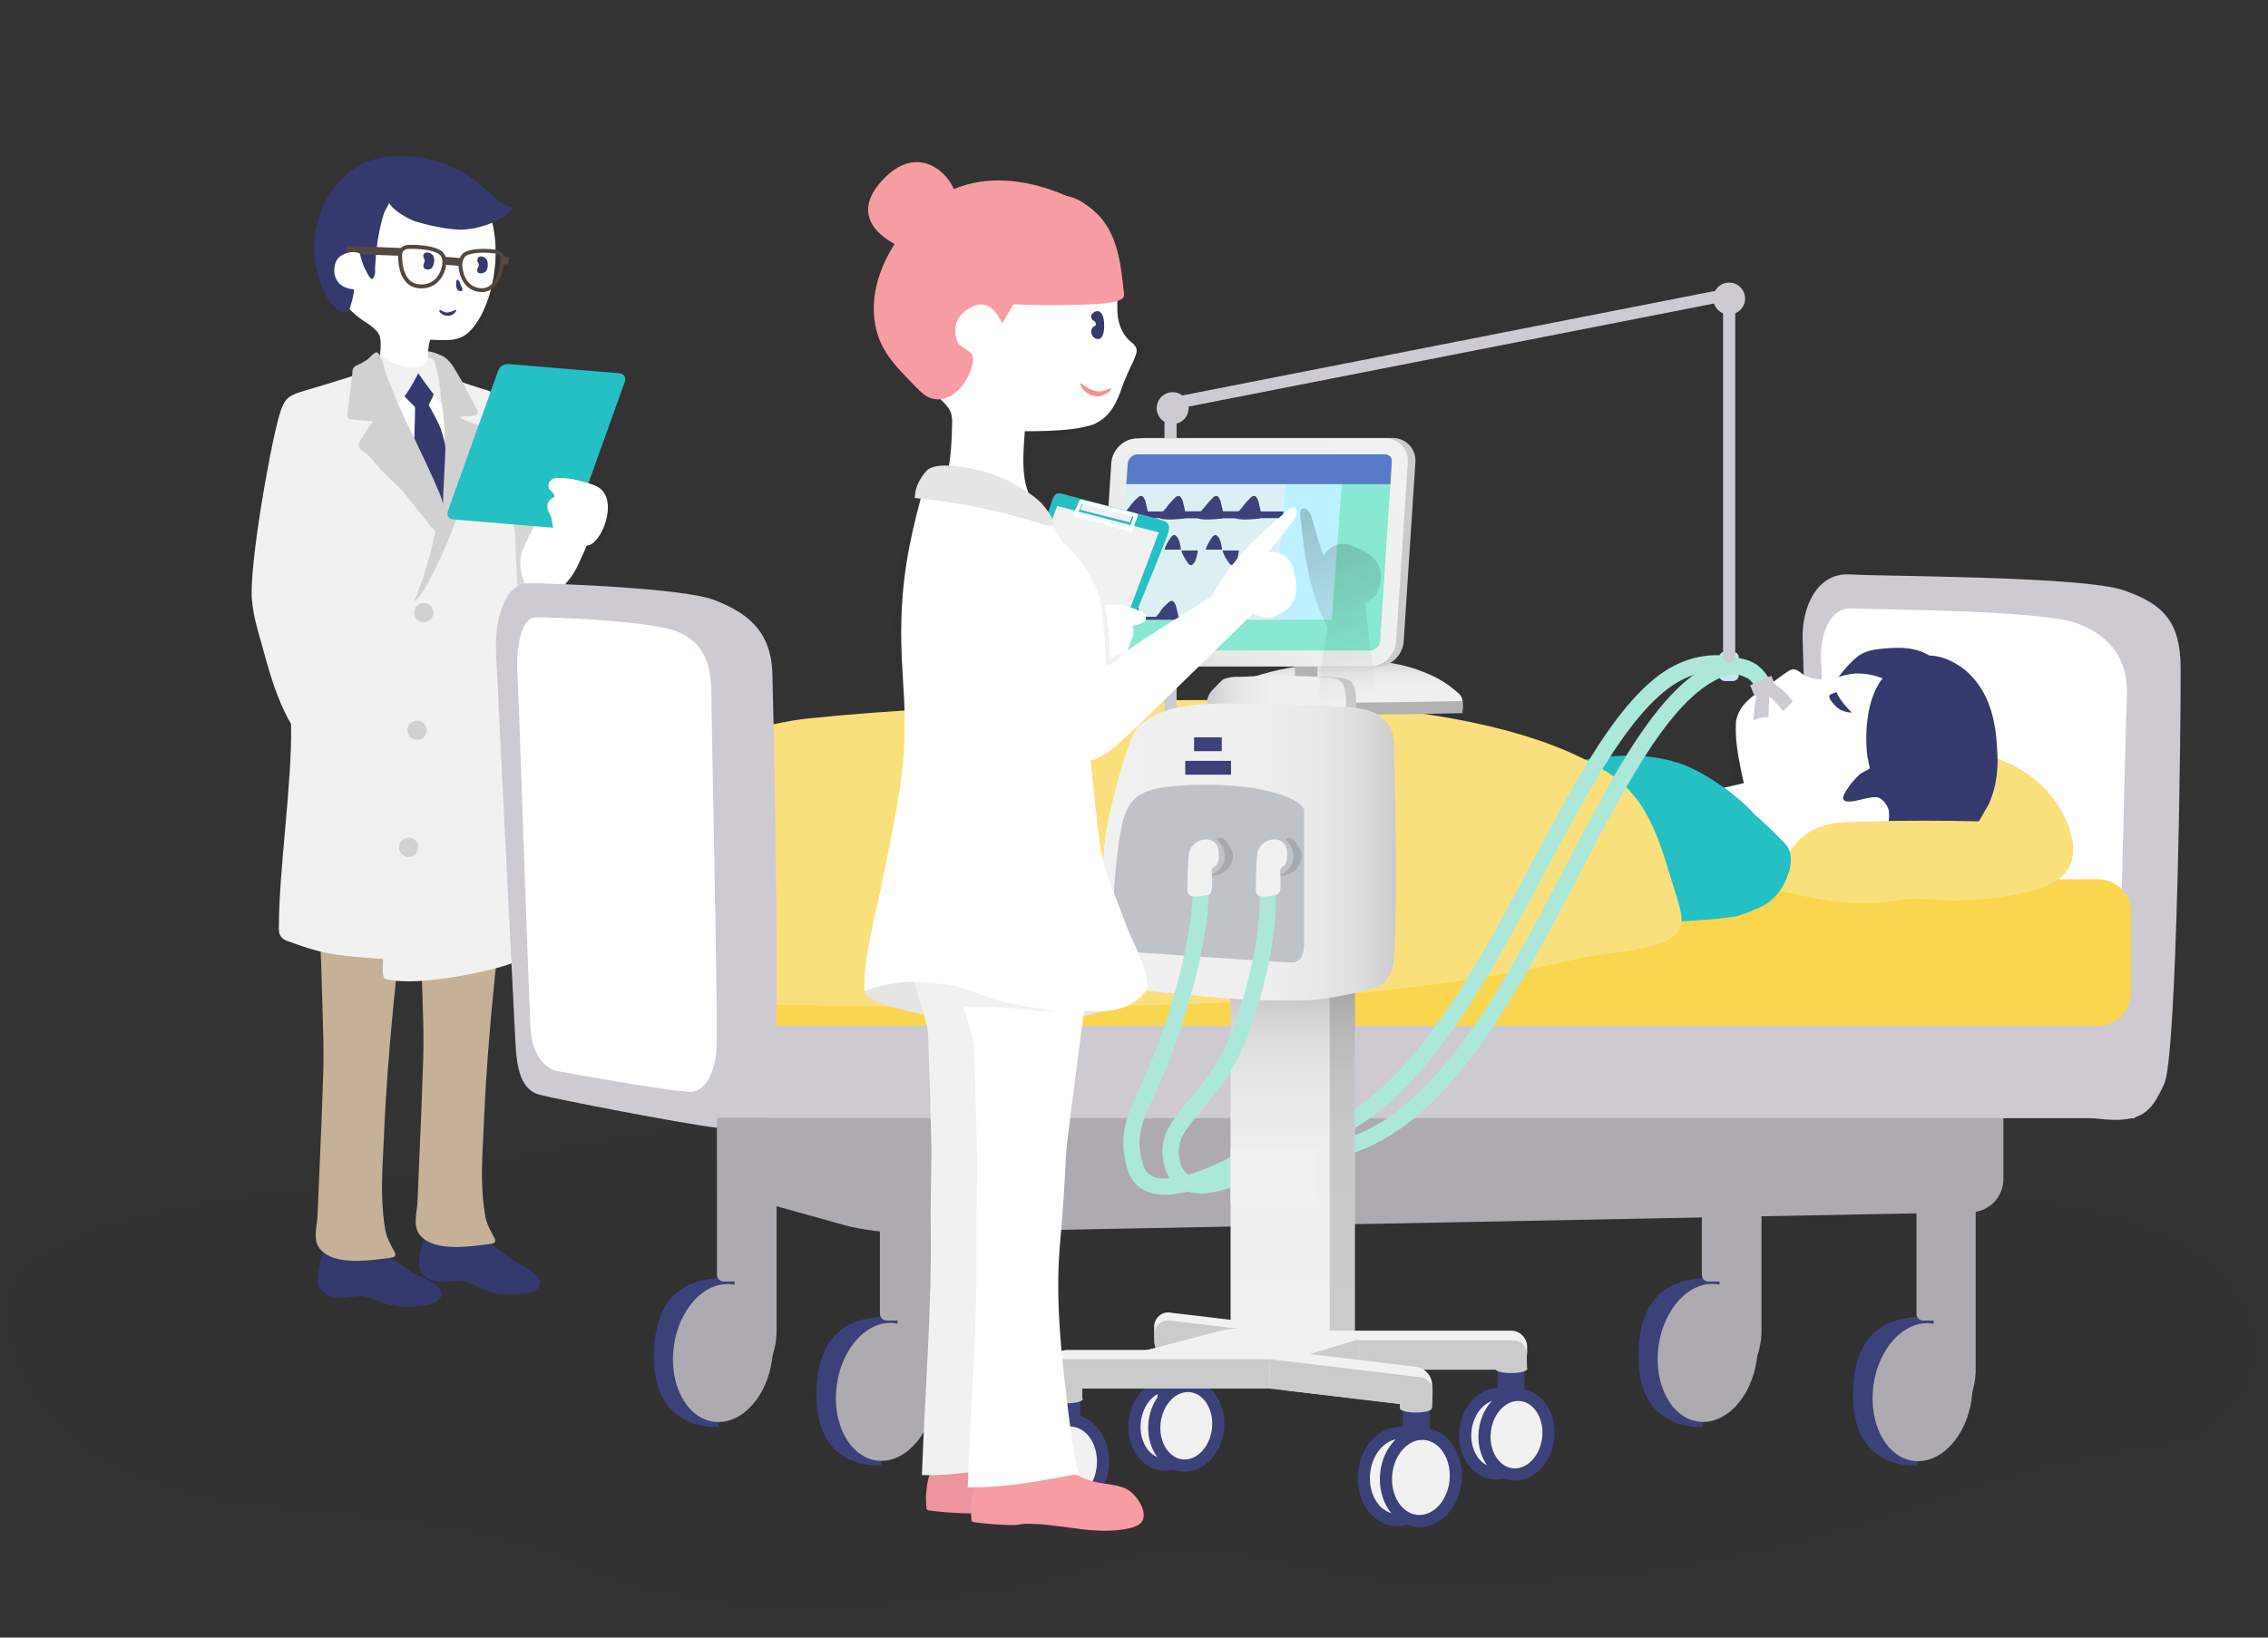
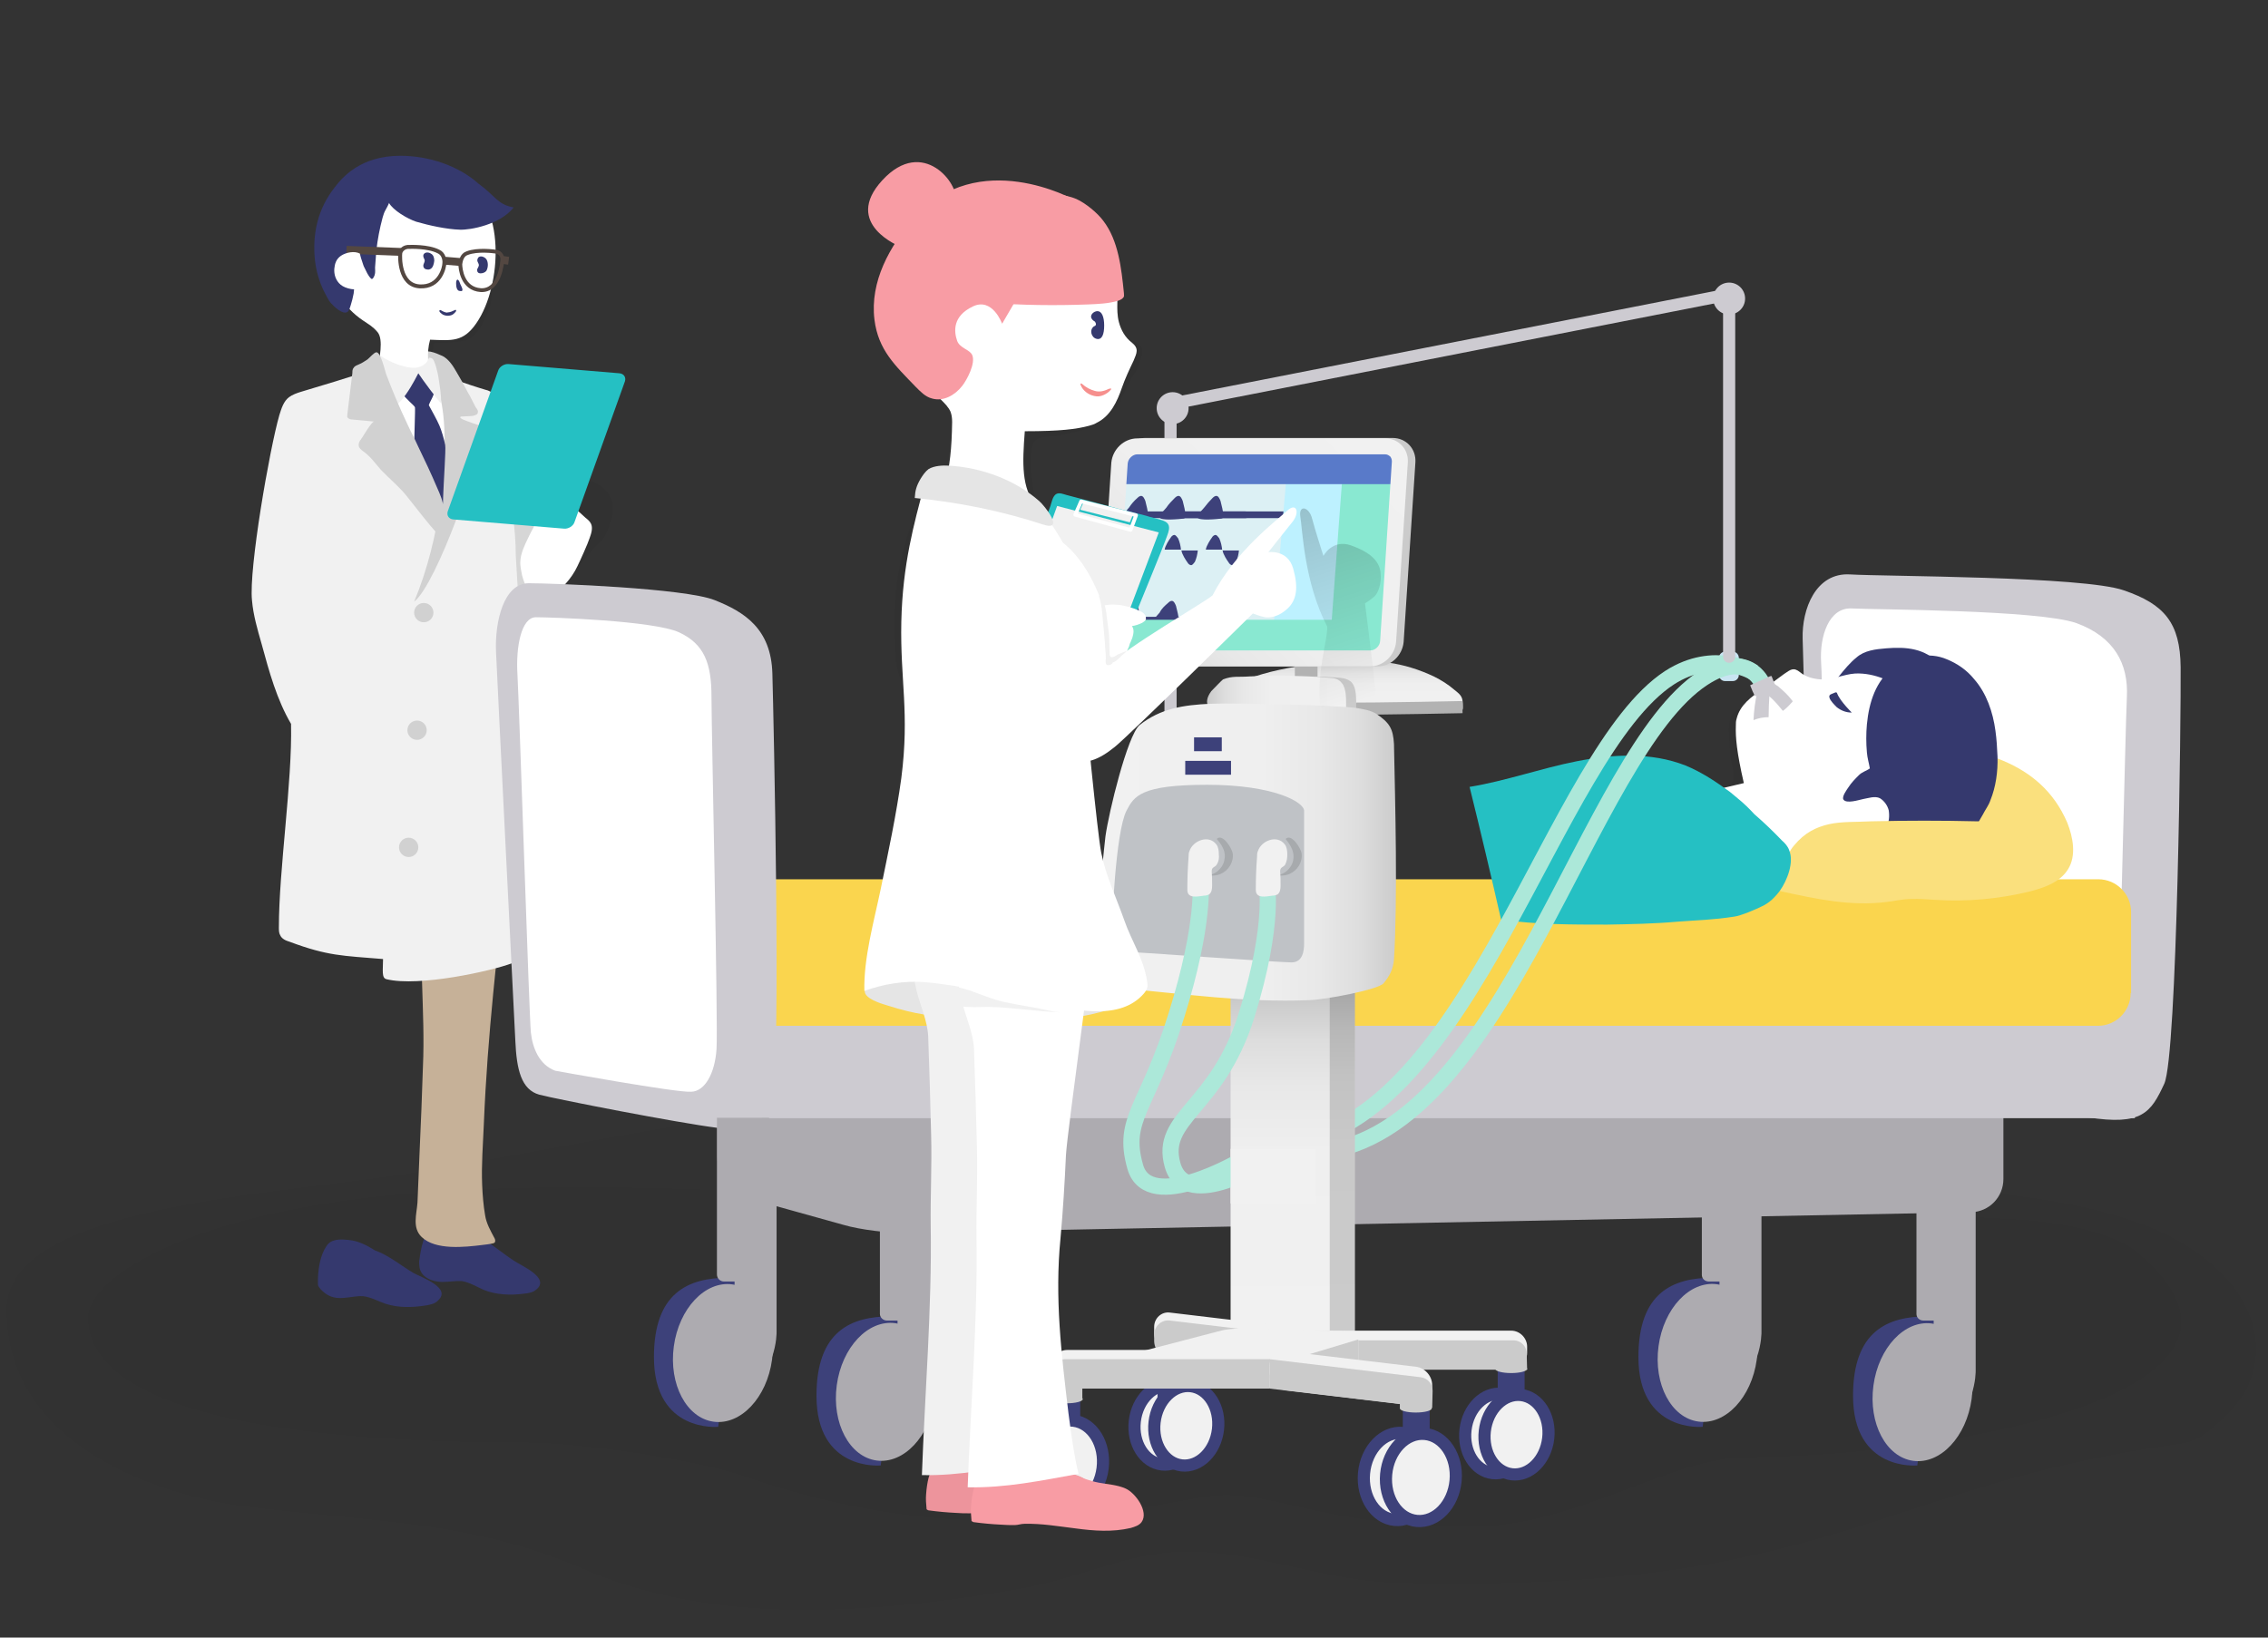
<svg xmlns="http://www.w3.org/2000/svg" version="1.1" id="レイヤー_1" x="0px" y="0px" viewBox="0 0 540 390" style="enable-background:new 0 0 540 390;" xml:space="preserve">
  <rect x="0" y="0" width="540" height="390" fill="#333333" stroke="none" />
  <style type="text/css">
	.st0{opacity:3.000000e-02;enable-background:new    ;}
	.st1{fill:#D6D6D6;}
	.st2{fill:#35396E;}
	.st3{fill:#C6B198;}
	.st4{fill:#F1F1F1;}
	.st5{opacity:4.000000e-02;enable-background:new    ;}
	.st6{fill:#D1D1D1;}
	.st7{fill:#FFFFFF;}
	.st8{fill:none;stroke:#534741;stroke-width:0.938;stroke-miterlimit:10;}
	.st9{fill:none;stroke:#534741;stroke-width:0.906;stroke-miterlimit:10;}
	.st10{fill:none;stroke:#534741;stroke-width:1.876;stroke-miterlimit:10;}
	.st11{fill:#25C0C3;}
	.st12{fill:#3D417A;}
	.st13{fill:#ADABB0;}
	.st14{fill:#CDCBD1;}
	.st15{fill:#FAD54E;}
	.st16{fill:#FAE07D;}
	.st17{fill:#C9E4F2;}
	.st18{fill:none;stroke:#ACE8D9;stroke-width:3.837;stroke-miterlimit:10;}
	.st19{fill:none;stroke:#CDCBD1;stroke-width:2.893;stroke-linecap:round;stroke-linejoin:round;stroke-miterlimit:10;}
	.st20{fill:url(#SVGID_1_);}
	.st21{fill:none;stroke:#B2B2B2;stroke-width:2.893;stroke-miterlimit:10;}
	.st22{fill:#B2B2B2;}
	.st23{fill:#CBCBCB;}
	.st24{fill:#DCF0F4;}
	.st25{fill:#BDF1FF;}
	.st26{fill:#89E8D1;}
	.st27{fill:#597AC9;}
	.st28{fill:url(#SVGID_2_);}
	.st29{fill:url(#SVGID_3_);}
	.st30{fill:url(#SVGID_4_);}
	.st31{fill:url(#SVGID_5_);}
	.st32{fill:url(#SVGID_6_);}
	.st33{fill:#BFC2C6;}
	.st34{fill:#A7AAAD;}
	.st35{fill:none;stroke:#ACE8D9;stroke-width:3.858;stroke-miterlimit:10;}
	.st36{fill:#F1F1F1;stroke:#3D417A;stroke-width:2.893;stroke-miterlimit:10;}
	.st37{opacity:0.2;fill:url(#SVGID_7_);enable-background:new    ;}
	.st38{fill:#E5E5E5;}
	.st39{fill:#ED949C;}
	.st40{fill:#F89CA4;}
	.st41{fill:none;stroke:#FFFFFF;stroke-width:0.879;stroke-linejoin:round;stroke-miterlimit:10;}
	.st42{fill:#F68F8D;}
</style>
  <path class="st0" d="M501.3,288.8c2.6,0.7,5.1,1.5,7.5,2.3c10.7,3.8,20.3,10.2,25.1,18.6c4.9,8.4,4.4,18.9-2.8,26.2  c-3.2,3.2-6.7,7.2-11.9,7.9c-73.1,10-83.1,35.9-187,33.1c-16-0.4-31.1-6.8-47.3-7.4c-15.2-0.5-26.3,5.9-40.8,8.6  c-15.1,2.8-30.7,4.7-46.2,5.2c-20.1,0.6-40.7-1.8-58.3-9.4c-27.5-11.9-49.1-11.2-81.4-15.2c-18.4-2.3-56.6-13.4-56.6-46.8  c0-25.1,64.6-27.2,98.3-32.8c38.6-6.4,78.4-15.8,118-17.3c47.6-1.8,95.3,4.4,143,4.9c23.7,0.3,45.8,13.1,69.1,14.7  C452.2,282.8,479.4,282.9,501.3,288.8z" />
  <path class="st0" d="M415.9,347c-17.8,0-41,16.5-65,16.5c-40.5,0-48.2-10.1-65.8-6.8c-24.1,4.5-59.4,11.7-108-5.2  c-11.5-4-39.5-8-52.1-8c-66.2,0-104-9.7-104-29.8c0-9.4,25.2-26.7,86-30.1c87.7-4.9,176.2,13.8,263.3,4.4  c29.1-3.2,81.2,0.9,110.6,2.5c7.8,0.4,22,2.7,28,7.8C549.9,332.8,459.5,347,415.9,347z" />
  <title>main01</title>
  <g>
    <g>
      <g>
        <path class="st1" d="M121.3,95.5c1.2,0.9,2,2.2,2.6,3.5c0.8,1.6,0.7,3.4,1.1,5.2c0.3,1.1,0.8,2.2,1.3,3.2     c2.8,6,4.6,12.4,6.4,18.8c0.8,2.8,1.6,5.7,1.8,8.7c0.1,1.1,0.1,2.2-0.3,3.2c-0.4,1.1-1.1,1.9-1.9,2.8c-1.3,1.3-3.1,2.6-5,2.5     c-1.7-0.1-3.2-1.1-4.4-2.2c-3.3-2.8-5.9-6.3-7.4-10.3c-1.7-4.6-1.6-9.5-1.5-14.5c0.1-4.1,0.2-8.2,0.3-12.3c0.1-2.7-0.3-5.4,0-7.9     c0.1-0.8,0.1-2.3,0.9-2.8c0.8-0.4,2.7,0.6,3.5,0.9c0.7,0.3,1.3,0.4,1.9,0.8C120.8,95.2,121,95.3,121.3,95.5z" />
        <path class="st2" d="M99.8,300.4c0,0.5,0,1,0.1,1.5c0.4,2.4,3.2,3.4,5.4,3.4c1.6,0,3.1-0.3,4.7-0.2c1.8,0.3,3.4,1.3,5.2,2.1     c3,1.2,6.4,1.3,9.5,0.9c1.1-0.1,2.2-0.3,3-1c3.4-2.8-3.7-5.7-5.4-6.9c-2.8-1.8-5.9-4.6-8.9-5.9c-2.5-1.7-6-3.8-9.2-3     c-2.9,0.8-3.8,5.2-4.2,7.7C99.9,299.6,99.9,300,99.8,300.4z" />
        <path class="st3" d="M97.8,175.8c4.1-0.3,8.2-0.3,12.4,0c1.1,0.1,11.7,0.9,11.8,1.7c0.3,3.8,0.5,7.8,0.4,11.5     c-0.1,4.4-1.3,11.7-1.7,16.1c-2.3,22.5-4.6,40.7-5.5,62.6c-0.2,4.9-0.6,9.7-0.4,14.5c0.1,2.4,0.3,4.9,0.7,7.2     c0.3,2,1.3,3.7,2.2,5.4c0.2,0.3,0.3,0.8,0.1,1.1c-0.1,0.1-0.3,0.2-0.4,0.2c-0.8,0.2-1.8,0.3-2.6,0.4c-4.1,0.5-11.1,1.3-14.4-1.9     c-2.3-2.2-1.2-5.4-1-8.2c0.2-4,0.3-7.9,0.5-12c0.3-6.8,0.6-13.6,0.8-20.4c0.3-6.6,0-13.1-0.2-19.7c-0.3-14-1.7-41-1.7-41     L97.8,175.8z" />
        <path class="st2" d="M75.7,304.5c0,0.3,0,0.7,0,1s0,0.6,0.1,0.8s0.3,0.4,0.5,0.7c1.6,1.7,3.2,2.3,5.5,2.1     c1.6-0.1,3.1-0.5,4.7-0.4c1.8,0.2,3.5,1.2,5.3,1.8c3.1,1,6.4,0.9,9.6,0.4c1.1-0.2,2.2-0.4,2.9-1.2c3.3-3-4-5.5-5.8-6.5     c-2.9-1.7-6-4.3-9.2-5.4c-1.9-1.2-4-2.3-6.3-2.5c-2-0.2-4.2-0.3-5.3,1.5C76.3,298.9,75.8,301.8,75.7,304.5z" />
-         <path class="st3" d="M74,179.1c4.1-0.3,8.2-0.3,12.4,0c1.1,0.1,11.7,0.9,11.8,1.7c0.3,3.8,0.5,7.8,0.4,11.5     c-0.1,4.4-1.3,11.7-1.7,16.1c-2.3,22.5-4.6,40.7-5.5,62.6c-0.2,4.9-0.6,9.7-0.4,14.5c0.1,2.4,0.3,4.9,0.7,7.2     c0.3,2,1.3,3.7,2.2,5.4c0.2,0.3,0.3,0.8,0.1,1.1c-0.1,0.1-0.3,0.2-0.4,0.2c-0.8,0.2-1.8,0.3-2.6,0.4c-4.1,0.5-11.1,1.3-14.4-1.9     c-2.3-2.2-1.2-5.4-1-8.2c0.2-4,0.3-7.9,0.5-12c0.3-6.8,0.6-13.6,0.8-20.4c0.3-6.6,0-13.1-0.2-19.7c-0.3-14-1.7-41-1.7-41     L74,179.1z" />
        <path class="st4" d="M87.6,88.4c-5.3,1.7-10.5,3.3-15.9,4.9c-1,0.3-2.1,0.7-2.9,1.3c-1.3,1-1.8,2.7-2.3,4.3     c-2.3,8-7.3,36.6-6.5,44.1c0.3,3.5,1.3,6.9,2.3,10.4c1.8,6.6,3.6,13.2,7,19c0.3,14-2.9,34.6-2.9,48.5c0,0.6,0,1.3,0.3,1.8     c0.4,0.9,1.3,1.3,2.3,1.6c9.1,3.4,12.6,3.3,22.2,4.1c0,2.6-0.4,4.5,0.8,4.8c7.8,1.9,25.2-2,29.9-3.8c3.7-1.3,10.5-3.4,9.5-9     c-0.2-1.1-0.8-2-1-3c-0.3-0.9-0.3-1.9-0.5-2.9c-0.4-2.3-0.7-4.5-1-6.8c-0.5-4.4-0.8-9-1.3-13.5c-0.8-8-1.5-16.1-2.3-24.2     c-1.2-12.7-1.7-25.1-2.5-37.8c0-6.3-1.1-13-2.3-19.2c-1.1-5.8-1.6-11.7-2.5-17.6c-0.1-0.4-0.2-0.8-0.3-1.2     c-0.4-0.8-1.3-1.2-2.2-1.4C106.3,90.1,97.2,85.4,87.6,88.4z" />
        <path class="st5" d="M110.9,81.1c2.8-1.2,3.6-3.3,4.9-5.9c0.3-0.5,0.6-1.6,0.8-2.1c0.3-0.9,0.4-1.9,0.5-2.8c0.1-1-0.2-1.3-1-0.7     c-0.6,0.5-1.1,1.1-1.6,1.7c-1,1.3-1.8,2.6-2.8,3.8c-1.4,1.8-3.3,3.3-5.4,4.4c-0.9,0.4-2,0.6-3,0.9c-0.4,0.1-0.8,0.3-1.2,0.5     c-0.6,0.5-0.8,1.3-0.8,2c-0.1,0.5-0.1,1.2,0.3,1.5c0.1,0.1,1.1,0.1,1.2,0c0,0,0.1-0.1,0.1-0.2c0.1-0.8,0.3-1.4,0.3-2.2     c0-0.1,0-0.2,0.1-0.2c0.1-0.1,0.2-0.1,0.3-0.1c1.3-0.1,2.8,0,4.1-0.2c1-0.1,2-0.1,3-0.5C110.6,81.2,110.8,81.1,110.9,81.1z" />
        <path class="st6" d="M98.6,143.3c5.4-4.2,16.1-34.7,16.2-40.9c0-0.7-0.1-0.9-0.7-1.1c-0.8-0.3-1.6-0.5-2.3-0.8     c-0.3-0.1-2.5-0.8-2.2-1.2c0.1-0.1,0.2-0.1,0.3-0.1c0.7,0,1.3-0.1,2-0.1c0.5,0,1-0.1,1.4-0.3c0.1-0.1,0.3-0.1,0.3-0.2     c0.2-0.2,0.2-0.4,0.2-0.7c-0.1-0.4-0.4-0.7-0.6-1c-0.2-0.4-0.4-0.8-0.6-1.2c-0.4-0.8-0.8-1.6-1.3-2.4c-0.8-1.6-1.7-3.2-2.6-4.7     c-0.8-1.4-1.8-3-3.3-3.8c-1.5-0.7-4.7-2-4.1-0.2c1.3,4.3,3.7,11.7,4.2,16.1C106.5,110.3,105,128,98.6,143.3z" />
        <path class="st7" d="M105.6,103.7c-0.2-4.5-1.2-8.6-2.7-13c-1-3.1-1.4-6.6-0.5-9.8c5.2,0.2,7.9,0.6,11-3.9     c6.3-9.1,6.9-28.9-3-33.6c-5-2.3-16.7-4.4-21.8-2.6c-5.2,1.8-9.7,6.4-11.2,12.4c-1.3,5.4,0.2,17.2,9,23.1     c1.6,1.1,2.3,1.4,3.5,2.8c1.5,1.8,0.3,6.4,0.2,8.6c-0.3,4.1,1.3,8.1,2.8,12c1.5,3.8,3.2,7.6,4.9,11.4c1.2,2.5,2.3,5.1,3.6,7.5     c0.5,0.9,3.1,5.9,3.4,2.3c0.4-5.4,0.7-10.7,0.7-16C105.7,104.5,105.7,104.1,105.6,103.7z" />
        <path class="st2" d="M85.8,60.3c-0.2,0.4,0.3,1.5,0.4,1.9c0.2,0.5,0.3,1.1,0.6,1.6c0.4,0.8,0.8,1.8,1.5,2.5     c0.4,0.5,0.8-0.5,0.9-0.8c0.2-0.6,0.1-1.3,0.1-1.8c0.1-1.3,0.2-2.7,0.3-4c0.3-2.7,0.8-5.3,1.5-7.9c0.2-0.7,0.4-1.3,0.7-1.8     c0.1-0.2,0.9-1.6,0.8-1.7c1,1.8,4.4,3.8,6.5,4.5c3.1,0.9,7.2,1.8,10.4,1.9c2.5,0.1,9.6-1.2,12.8-5.3c-3.9-0.7-4.4-2.8-8.3-5.6     c-4.9-4.4-12-6.7-18.7-6.7c-9.6,0-13.9,5.3-15.6,7.5c-4,5.1-5.4,11-4.7,17.5c0.3,2.5,1,4.9,2.1,7.2c0.5,0.9,1,2.1,1.7,2.9     s2.8,2.8,3.9,2.1c0.5-0.3,0.6-1.1,0.8-1.6c0.3-0.9,0.5-1.8,0.7-2.8c0.2-1.5,0.2-3,0.4-4.5C84.9,63.6,85.3,61.9,85.8,60.3z" />
        <path class="st2" d="M101.9,64.2c-0.6,0-1.2-0.3-1.1-1.1c0.1-0.4,0.4-0.8,0.3-1.2s-0.4-0.6-0.3-1.2c0.3-0.7,1.2-0.7,1.8-0.3     c0.6,0.3,0.8,1,0.8,1.7c-0.1,0.8-0.3,1.7-1,2C102.2,64.2,102,64.2,101.9,64.2z" />
        <path class="st2" d="M114.4,65.1c-0.5,0-0.8-0.3-0.8-0.8c0-0.4,0.5-0.8,0.4-1.3s-0.5-0.7-0.3-1.3c0.3-1.1,1.8-0.6,2.2,0.2     c0.4,0.8,0.3,1.9-0.1,2.6C115.5,64.9,114.9,65.1,114.4,65.1z" />
        <path class="st2" d="M105,73.9c0.3,0.2,0.6,0.3,0.8,0.4c0.3,0.1,0.6,0.2,0.8,0.1c0.3,0,0.6-0.1,0.9-0.2s0.6-0.3,0.9-0.4l0,0     c0.1,0,0.2,0,0.2,0.1s0,0.1,0,0.2c-0.2,0.3-0.5,0.6-0.8,0.8c-0.3,0.2-0.8,0.3-1.2,0.3c-0.4,0-0.8-0.1-1.2-0.3     c-0.3-0.2-0.7-0.5-0.8-0.8c0-0.1,0-0.2,0.1-0.2C104.9,73.8,104.9,73.8,105,73.9L105,73.9z" />
        <path class="st2" d="M110.1,69c0-0.5-0.5-1.2-0.6-1.6c-0.1-0.3-0.3-0.8-0.6-0.8c-0.3,0.1-0.3,0.7-0.3,0.9c0,0.6,0.1,1.8,0.9,1.8     C110.1,69.4,110.1,69.2,110.1,69z" />
        <path class="st8" d="M97.5,58.8c-1.3-0.1-2.1,0.8-2.2,1.5c-0.1,0.8-0.3,7.6,4.6,7.9s5.9-4.6,5.9-5.5c0.1-0.8-0.2-2.3-1.4-2.8     C101.9,58.6,97.5,58.8,97.5,58.8z" />
        <path class="st9" d="M117.8,59.9c1.2,0.1,1.8,0.9,1.8,1.8s-0.6,7.6-5.1,7.4c-4.5-0.3-4.9-5.2-4.9-6.2c0.1-0.8,0.4-2.2,1.6-2.6     C113.7,59.3,117.8,59.9,117.8,59.9z" />
        <line class="st10" x1="82.5" y1="59.5" x2="95.5" y2="60" />
        <line class="st10" x1="106" y1="62.1" x2="109.6" y2="62.4" />
        <line class="st10" x1="119.6" y1="61.9" x2="121.1" y2="62.1" />
        <path class="st7" d="M85.7,60.4c-1.3-0.7-3.3-0.3-4.5,0.5s-1.5,2-1.6,3.1c-0.1,1.3,0.3,2.8,1.5,3.8s3.7,1.5,5.4,0.8" />
        <path class="st7" d="M98.9,88.6c-0.4,0-0.8,0.1-1.1,0.3s-0.6,0.5-0.8,0.8c-1.5,2.3-2.7,4.9-2.5,7.6c0.1,1.7,0.7,3.3,1.2,4.8     c1.8,5.1,3.6,10.2,6.7,14.6c1.1,1.5,1,3.4,2.8,4.3c0.4-0.5,0.4-7.4,0.4-7.9c0.3-4.9,0.8-14.4-1.4-20.7     C103.2,90.2,101.2,88.6,98.9,88.6z" />
        <path class="st2" d="M98.8,97c0.1,0.4-0.2,7.5-0.2,10.5c0,0.4,0,0.9,0.1,1.3s0.3,0.8,0.4,1.2c1.8,3.8,3.8,7.4,6,10.8     c0.4-0.5,0.4-1.2,0.4-1.8c0.1-4.2,0.7-12,0.5-13c-0.2-1.2-0.9-3.6-1.4-4.7c-0.7-1.6-1.6-3.1-2.5-4.8c0.3-1,1.3-2.3,1.3-3.4     c0-1-1.2-3.6-1.9-4.4c-0.8-0.7-1.9-0.9-2.8-0.4c-0.6,0.3-1,2.2-1.4,2.8c-0.6,1-2,1.7-1.4,2.7C96.3,94.7,98.7,96.6,98.8,97z" />
        <path class="st4" d="M104.4,89.9c0.3,2.2,0.7,4.1,0.6,6.1c-0.5-0.3-4.5-5.7-5.4-7.1c-1.2,2.3-2.4,4.5-4.1,6.5     c-0.3,0.3-0.6,0.7-0.9,0.8c-0.1,0.1-0.3,0.1-0.3,0.1c-0.2,0-0.3-0.2-0.4-0.3c-1.2-1.8-1.9-3.8-2.5-5.9c-0.6-1.8-1-3.7-1-5.5     c1.9,1.3,4.1,2.3,6.4,2.8c1,0.2,2.1,0.3,3,0c1-0.3,1.9-1,2.2-1.9c0.1-0.2,0.1-0.3,0.3-0.3c0.2,0,0.4,0.1,0.6,0.2     C103.5,85.6,104.3,89.1,104.4,89.9z" />
        <path class="st6" d="M85.4,86.8c-0.4,0.2-0.9,0.3-1.2,0.8c-0.3,0.3-0.3,0.8-0.3,1.2c-0.4,3.3-0.8,6.5-1.2,9.9     c0,0.3-0.1,0.6,0.1,0.8c0.3,0.3,0.7,0.4,1,0.4c1.8,0.2,3.5,0.3,5.3,0.5c-0.6-0.1-2.8,3.8-3.2,4.3c-0.3,0.3-0.5,0.8-0.5,1.3     c0,0.7,0.6,1.1,1.1,1.5c1.7,1.2,2.8,2.8,4.2,4.4c2.2,2.3,4.7,4.3,6.5,6.7c2.3,2.9,4.6,5.9,7,8.6c0.1,0.1,0.2,0.2,0.3,0.2     c0.3,0.1,0.4-0.3,0.4-0.5c0.5-1.9,0.8-3.8,0.7-5.8c-0.1-1.8-0.8-3.3-1.5-4.9c-1.4-3.3-3-6.7-4.6-10c-0.8-1.8-1.8-3.6-2.6-5.4     c-1.8-3.8-3.5-7.8-5-11.8c-0.3-1-1.3-5.2-2.3-5.1c-0.5,0-1.6,1.3-2.1,1.7C87,85.9,86.2,86.5,85.4,86.8z" />
        <path class="st5" d="M145.8,119.8c0.4,2.3-0.4,4.7-1.3,6.9c-0.2,0.4-0.3,0.8-0.6,1.2c-0.3,0.4-0.7,0.8-1.1,1.2     c-1.1,1.1-2.2,2.3-3.1,3.5c-1,1.3-2.1,2.9-3.8,3.3c-0.3,0.1-0.6,0.1-0.8-0.1c-0.1-0.1-0.2-0.3-0.2-0.3c-0.4-1.2-0.3-2.4-0.1-3.6     c0.3-1.4,0.6-2.8,1-4.3c0.9-3.6,1.8-7.1,2.8-10.7c0.2-0.8,0.6-2.2,1.5-2.3c0.7-0.2,1.8,0.5,2.4,0.8     C144.2,116.4,145.5,118,145.8,119.8z" />
        <path class="st7" d="M125.7,128.2c-0.8,1.7-1.7,3.5-1.8,5.4c-0.1,1.2,0.2,2.3,0.4,3.4c0.3,1.2,0.8,2.4,1.3,3.5     c0.6,1.1,1.4,2.3,2.7,2.5c0.9,0.2,1.8-0.3,2.6-0.8c2.8-1.8,5.2-4.4,6.6-7.4c0.5-1,2.5-5.4,2.9-6.7c0.4-1.1,0.8-2.4,0.3-3.4     c-0.3-0.6-0.8-1-1.3-1.4c-1.8-1.7-3.8-3.4-6.2-4.4c-0.6-0.3-1.2-0.4-1.8-0.3c-1.7,0.4-2.4,3.2-3.2,4.5     C127.5,124.9,126.5,126.5,125.7,128.2z" />
        <g>
          <path class="st11" d="M136.8,124.3c-0.3,1-1.5,1.7-2.5,1.6l-26.4-2.2c-1-0.1-1.6-0.9-1.3-1.9l12-33.5c0.3-1,1.5-1.7,2.5-1.6      l26.4,2.2c1,0.1,1.6,0.9,1.3,1.9L136.8,124.3z" />
        </g>
-         <path class="st7" d="M130.6,116.1c0.2,0.6,1.5,1.5,1.4,2.1c-0.1,0.3-0.7,0.5-0.9,0.7c-0.3,0.3-0.6,0.7-0.7,1.1     c-0.2,0.7,0,1.4,0.3,2.1c0.2,0.4,0.5,0.8,0.6,1.3c0.3,1.3,0.3,2.5,0.7,3.7c0.3,0.9,1.3,1.5,2.2,1.8c1.6,0.5,3.5,0.9,5.2,1     c1.6,0.2,2.8-1.5,3.6-2.8c1.6-2.8,2.8-7.8,0.3-10.4c-0.7-0.7-1.6-1.1-2.5-1.4c-1.5-0.5-3-0.9-4.5-1.2c-1.2-0.2-3-0.4-4.2-0.2     c-0.8,0.2-1.5,0.8-1.5,1.6C130.6,115.7,130.6,115.9,130.6,116.1z" />
        <circle class="st6" cx="100.9" cy="145.9" r="2.3" />
        <circle class="st6" cx="99.3" cy="173.9" r="2.3" />
        <circle class="st6" cx="97.3" cy="201.8" r="2.3" />
      </g>
      <g>
        <g>
          <path class="st12" d="M405.4,339.8c0,0-15.3,1.5-15.3-16.6c0-15.4,8.2-18.9,17.7-18.9l2,1L405.4,339.8z" />
          <ellipse transform="matrix(0.134 -0.991 0.991 0.134 32.909 681.879)" class="st13" cx="406.5" cy="322.1" rx="16.5" ry="11.8" />
          <path class="st13" d="M419.4,280.3v36.9c0,0,0.3,11-10,16.2c0-13.1,0-53.1,0-53.1H419.4z" />
          <path class="st13" d="M406.9,305.2h10.7v-24.9h-12.4v23.3C405.2,304.5,405.9,305.2,406.9,305.2z" />
        </g>
        <path class="st14" d="M431.8,243.3c0,0-2.4-84.2-2.6-91.2s3.1-15.8,11.3-15.3c8.2,0.5,55.6,0.4,65.2,3.8     c9.6,3.3,13.4,7.7,13.5,18.3c0.1,10.5-0.8,92.4-3.9,99.2c-3.2,6.9-5.3,10-18.2,8c-13.1-1.9-52-8.3-57.8-9.9     C433.2,254.7,431.9,250,431.8,243.3z" />
        <path class="st7" d="M443.4,251.1c-5.6-1.7-7.9-5.8-8.3-9.5c-0.3-3.8-1-77.4-1.5-83.8c-0.4-6.4,1.9-13.1,7.2-12.9     c5.3,0.3,44.6,0.3,53.6,3.5c9,3.3,12.4,9.7,12,17.6s-1.8,79.4-2.7,85c-0.9,5.6-4.5,9.5-9.5,9.4     C489.4,260.3,443.4,251.1,443.4,251.1z" />
        <g>
          <path class="st13" d="M178.5,249.4c-4.3,0-7.7,3.4-7.7,7.6v18.6c0,4.3,3.3,8.6,7.4,9.8l22.6,6.3c4.1,1.2,10.9,2,15.1,1.9      l253.4-4.9c4.3-0.1,7.7-3.6,7.7-7.9v-21.3c0-4.3-3.4-7.8-7.7-7.8L178.5,249.4z" />
        </g>
        <rect x="167.9" y="237.2" class="st14" width="340.4" height="29.1" />
        <g>
          <path class="st15" d="M507.3,236.5c0,4.3-3.5,7.8-7.8,7.8H163.4c-4.3,0-7.8-3.5-7.8-7.8v-19.3c0-4.3,3.5-7.8,7.8-7.8h336.2      c4.3,0,7.8,3.5,7.8,7.8v19.3H507.3z" />
        </g>
        <g>
          <path class="st16" d="M424.6,188.1c-2.9,5.3-4.2,11.3-5.5,17.3c-0.2,1.2-0.5,2.5-0.1,3.7c0.7,2,3.2,2.7,5.2,3.2      c8.2,1.8,16.6,3.6,25,2.5c1.9-0.2,3.8-0.7,5.8-0.7c1.9-0.1,3.8,0.1,5.7,0.2c7.6,0.5,15.2-0.2,22.6-2c3.5-0.9,7.2-2.2,9.1-5.3      c2-3.2,1.2-7.6-0.2-11.1c-6.5-15.1-21.9-17.6-36.4-19.5C443.6,174.7,431,176.4,424.6,188.1z" />
          <g>
            <path class="st2" d="M434.4,166c0.5-1.8,2.2-3.5,3.5-5c1.2-1.5,2.6-3.2,4.1-4.4c1.9-1.7,4.6-2,7.1-2.2c4.8-0.4,9.3,0,12.7,3.8       c0.7,0.7,1.1,1.4,0.5,2.2c-0.3,0.4-1.2,0.7-1.6,1c-1.4,1.1-2.7,2.3-4.1,3.4c-2.6,2.2-4.7,4.7-8.2,5.3c-2.2,0.4-4.6,0.2-6.7-0.2       C438.5,169.1,436,166.8,434.4,166z" />
            <path class="st5" d="M412.1,180.8c-0.2-1.7-0.3-3.4-0.4-5.2c-0.1-1.8-0.2-3.6,0.6-5.2c0.2-0.5,1.7-1.6,2.2-1.7       c0.2,0.3-0.5,2-0.3,2.4c0.7,2.3,0.2,4,0.4,6.3c0.1,2.1,0.5,4.2,1.1,6.2c0.3,1.2,0.6,2.2,0.3,3.4c-0.3,1.2-1.3,2.4-2.4,3.2       c-1.1,0.7-2.4,1.2-3.7,1.7c-2,0.7-4,1.4-6.1,1.7c-1.5,0.2-3.8,0.5-4.9-0.9c-0.4-0.6-0.6-1.4-0.4-2.2c0.1-0.1,0.1-0.2,0.2-0.3       c0.1-0.1,0.2-0.1,0.3-0.1c1.9-0.2,3.8-0.4,5.7-0.8c1.7-0.3,3.2-0.8,4.8-1.4c1.2-0.4,2.8-0.9,3.2-2.2c0-0.2,0.1-0.3,0.1-0.5       C412.8,183.6,412.3,181.9,412.1,180.8z" />
            <path class="st7" d="M429,206.9c3.8,1.6,21.9,8.4,30.4-2.8c8.5-11.2,8.3-19.6,2.7-30.5c-0.6-1.1-1.2-2.2-2.1-3.2       c-3-3.8-7.1-7.1-11.6-8.8c-2.1-0.8-4.3-1.3-6.7-1.2c-2.8,0.2-5.3,1.5-8.2,1.4c-1.7-0.1-3.6-0.6-4.9-1.7       c-1.6-1.3-2.3-0.6-3.8,0.4c-1.7,1.2-3.4,2.6-5.2,3.7c-2.6,1.7-5.3,3.7-6.1,6.9c-0.2,0.6-0.2,1.1-0.2,1.7       c-0.1,2.8,0.2,6.3,1.9,13.7c-5.2,1.2-10.5,2.6-15.8,3.3c2.5,6.4,5.4,12.6,8.7,18.6c4.3-1.5,8.7-3.1,13.1-4.6       c0.8-0.3,1.6-0.3,2.3-0.2C425.3,204.3,427,206.1,429,206.9z" />
            <path class="st2" d="M435.6,166.2c0.2,0.7,1.2,1.7,1.7,2.2c1,0.8,2.2,1.3,3.6,1.3c-0.9-0.9-1.8-1.9-2.6-3       c-0.3-0.5-0.7-1-0.9-1.6c0-0.1-0.1-0.2-0.2-0.2c-0.1,0-0.2,0-0.2,0C436.2,165.3,435.3,165.3,435.6,166.2z" />
            <path class="st2" d="M455.1,206.2c0.9-0.1,1.7-0.2,2.7-0.3c0.8-0.2,1.7-0.2,2.5-0.3c1.1-0.2,2.4-0.7,3.4-1.2       c2.5-1.6,5.4-5.2,6.2-6.6c0.7-1.2,1.5-2.6,2.2-3.8c0.6-1.2,1.4-2.2,1.8-3.4c1.3-3.2,1.8-6.8,1.7-10.4c-0.1-2.1-0.2-4.1-0.5-6.2       c-0.6-4.4-2.1-8.9-5.1-12.3c-1.7-2.1-4-3.7-6.5-4.7c-4.2-1.8-9.1-0.7-12.6,1.9c-4.3,3.2-5.9,8.4-6.4,13.6       c-0.2,2.2-0.2,4.5,0,6.7c0.1,1.3,0.5,2.6,0.7,3.8c-0.8,0.6-1.8,0.8-2.6,1.6c-0.9,0.9-1.8,1.8-2.5,2.9c-0.4,0.6-1.6,2.2-1.2,2.9       c0.7,1.1,3.7,0.1,4.7-0.1c1.2-0.2,2.8-0.8,4-0.2c1,0.6,1.8,1.7,2.1,2.9c0.2,1.4,0.1,2.8-0.6,4.1c-0.5,1-0.9,1.3-1.9,1.5       c-2.9,0.6-6.1,0.5-9,0.5c-2.6,0-5.1-0.2-7.6-0.3c0.2,0.1,0.4,0.2,0.7,0.4c0.9,0.7,1.8,1.3,2.7,2c0.7,0.4,1.2,1,1.9,1.3       c1.5,0.9,3.2,1.3,4.7,1.9c3.4,1.2,7.1,2,10.7,2C452.7,206.4,453.9,206.3,455.1,206.2z" />
          </g>
          <path class="st14" d="M426.6,166.7c0.1,0.1,0.2,0.2,0.2,0.3c0,0.2-0.1,0.2-0.2,0.3c-0.6,0.7-1.3,1.4-2.1,2      c-1.5-1.8-3-3.7-5.2-4.7c-0.1,0-0.2-0.1-0.2-0.2c-0.2-0.2,0.1-0.4,0.2-0.6c0.6-0.3,1.5-1.1,2.2-1.2c0.7-0.1,1.2,0.5,1.8,0.8      C424.6,164.5,425.7,165.5,426.6,166.7z" />
          <path class="st14" d="M421.1,170.8c-1.2,0-2.4,0.2-3.6,0.7c0.1-2.2,0.4-4.6,0.9-6.7c0-0.2,0.1-0.3,0.2-0.4      c0.1-0.1,0.2-0.2,0.3-0.2c0.5-0.2,1.7-0.9,2.2-0.7c0.7,0.2,0.3,1.2,0.2,1.8C421.2,167,421.1,169,421.1,170.8z" />
          <path class="st16" d="M435.4,196.3c-3,0.7-5.7,2-8.2,5c-0.6,0.7-1.1,1.4-1.3,2.2c-0.5,1.6,0,3.3,0.9,4.8c3,4.9,9,5.4,14.1,4.4      c12.1-2.2,24.2-4.5,35.9-8.2c2.5-0.8,7.5-3.2,5.2-6.5c-1.9-2.7-8.3-2.3-11.2-2.4c-8.4-0.2-16.9-0.2-25.3,0      C441.9,195.8,438.5,195.6,435.4,196.3z" />
          <path class="st11" d="M413.7,190.1c-0.6-0.5-1.2-1-1.8-1.5c-3.3-2.4-6.7-4.7-10.6-6.3c-8.2-3.2-17.3-2.7-25.9-1      s-16.9,4.7-25.5,6.1c2.6,10.5,5.1,21.1,7.5,31.6c8.3,1.2,16.7,1.2,25.2,1.2c5.6-0.1,11.2-0.2,16.8-0.7c5.3-0.4,8.2-0.4,13.5-1.2      c1.6-0.2,5.3-1.8,6.7-2.5c1.7-0.8,3.1-2.2,4.2-3.7c1.7-2.4,3.4-6.7,2.2-9.6c-0.3-0.9-1-1.7-1.7-2.3c-2.1-2.2-4.3-4.3-6.6-6.3      C416.6,192.7,415.2,191.3,413.7,190.1z" />
          <g>
-             <path class="st16" d="M152.5,226.6c1,3.2,2.2,6.3,4.5,8.6c3.7,3.7,9.2,3.8,14.2,3.9c59.5,0.9,143.5,3.6,204.2-10.7       c5-1.2,16.9-2,21.5-4.4c1.2-0.7,2.4-1.4,3-2.7c0.9-1.8,0.3-4.1-0.2-6.1c-4.2-13.1-6.2-24.4-17-31.3       c-30.3-19.3-93.4-17.8-128-16.5c-20.8,0.7-41.6,1.6-62.3,3.7c-5.5,0.6-10.9,2-16.3,3.2c-7.6,1.7-15.5,2.9-22.1,7.1       c-2.2,1.3-4.3,3-5.4,5.3c-1.2,2.6-0.1,6,0,8.7c0.1,3.8-0.2,7.5,0,11.3C149.2,213.5,150.5,220.2,152.5,226.6z" />
-           </g>
+             </g>
          <g>
            <path class="st17" d="M414,160.8c0,0.8-0.7,1.4-1.4,1.4h-1.9c-0.8,0-1.4-0.7-1.4-1.4v-4.2c0-0.8,0.7-1.4,1.4-1.4h1.9       c0.8,0,1.4,0.7,1.4,1.4V160.8z" />
          </g>
          <g>
            <path class="st18" d="M419.6,162.8c0,0-3.4-8.3-14.1-1.3c-27.6,18-47,107.8-90.8,112.8" />
          </g>
          <path class="st14" d="M422.7,163.3c0,0.1-0.1,0.2-0.2,0.3c-0.7,1.2-3.4,1.8-4.5,2.2c-0.3,0.1-1.2-2.4-1.3-2.6c0,0,4.1-1.9,4.4-2      c0.2-0.1,0.4-0.2,0.7-0.2" />
          <path class="st18" d="M417.5,160.1c0,0-9.3-5.6-20,1.3c-27.6,18-47.1,105.8-90.9,110.9" />
        </g>
        <path class="st14" d="M122.7,247.9c0,0-4.3-85.6-4.6-92.7c-0.3-7.1,1.8-16.3,7.8-16.3c6,0,37.1,1.2,44.2,4s13.5,6.8,13.8,17.5     s2.1,92.6,0,99.8c-2.1,7.2-3.5,9.5-13.1,8.4c-9.5-1.2-38.2-6.8-42.4-7.9C124.1,259.5,123,254.7,122.7,247.9z" />
        <path class="st7" d="M132.2,255c-3.8-1.4-5.4-5.4-5.8-9.1s-2.8-78.7-3.2-85.3c-0.4-6.5,0.9-13.6,4.4-13.6c3.5,0,28,0.8,34.1,3.6     c6,2.8,7.7,7.4,7.7,15.3c0,7.9,1.6,78.3,1.2,84c-0.4,5.8-2.8,10-6,10.1C161.3,260.3,132.2,255,132.2,255z" />
        <g>
          <path class="st12" d="M456.5,349c0,0-15.3,1.5-15.3-16.6c0-15.4,8.2-18.9,17.7-18.9l2,1L456.5,349z" />
          <ellipse transform="matrix(0.134 -0.991 0.991 0.134 67.913 740.612)" class="st13" cx="457.6" cy="331.5" rx="16.5" ry="11.8" />
          <path class="st13" d="M470.4,286.7v39.7c0,0,0.3,11-10,16.2c0-13.1,0-56.1,0-56.1L470.4,286.7L470.4,286.7z" />
          <path class="st13" d="M458,314.5h10.7v-27.8h-12.4v26.2C456.3,313.8,457,314.5,458,314.5z" />
        </g>
        <g>
          <path class="st12" d="M209.7,349c0,0-15.3,1.5-15.3-16.6c0-15.4,8.2-18.9,17.7-18.9l2,1L209.7,349z" />
          <ellipse transform="matrix(0.134 -0.991 0.991 0.134 -145.755 496.068)" class="st13" cx="210.9" cy="331.4" rx="16.5" ry="11.8" />
          <path class="st13" d="M223.7,289.6v36.9c0,0,0.3,11-10,16.2c0-13.1,0-53.1,0-53.1H223.7z" />
          <path class="st13" d="M211.2,314.5h10.7v-24.9h-12.4v23.3C209.5,313.8,210.3,314.5,211.2,314.5z" />
        </g>
        <g>
          <path class="st12" d="M171,339.8c0,0-15.3,1.5-15.3-16.6c0-15.4,8.2-18.9,17.7-18.9l2,1L171,339.8z" />
          <ellipse transform="matrix(0.134 -0.991 0.991 0.134 -170.236 449.608)" class="st13" cx="172.1" cy="322.2" rx="16.5" ry="11.8" />
          <path class="st13" d="M184.9,280.3v36.9c0,0,0.3,11-10,16.2c0-13.1,0-53.1,0-53.1H184.9z" />
          <path class="st13" d="M172.4,305.2h10.7v-39h-12.4v37.3C170.7,304.5,171.5,305.2,172.4,305.2z" />
        </g>
      </g>
      <g>
        <polyline class="st19" points="278.7,171.7 278.7,96.2 411.7,70.1 411.7,156.4    " />
        <circle class="st14" cx="411.7" cy="71.1" r="3.8" />
        <circle class="st14" cx="279.2" cy="97.2" r="3.8" />
        <g>
          <linearGradient id="SVGID_1_" gradientUnits="userSpaceOnUse" x1="318.044" y1="17.628" x2="318.044" y2="29.999" gradientTransform="matrix(1 0 0 -1 0 187.276)">
            <stop offset="1.010828e-03" style="stop-color:#F1F1F1" />
            <stop offset="0.547" style="stop-color:#EFEFEF" />
            <stop offset="0.743" style="stop-color:#E8E8E8" />
            <stop offset="0.883" style="stop-color:#DDDDDD" />
            <stop offset="0.995" style="stop-color:#CCCCCC" />
            <stop offset="1" style="stop-color:#CBCBCB" />
          </linearGradient>
          <path class="st20" d="M311,158.4c6.4-1,13.1-1.6,19.5-0.6c3.8,0.5,7.5,1.7,10.9,3.3c1.8,0.9,3.4,1.9,4.9,3.2      c1.8,1.4,2,1.8,2,4.1c0,0.3,0,0.4-0.1,0.7c-0.3,0.4-0.8,0.6-1.3,0.6c-20.5,0.2-37.4,0.3-57.6-1.4c-0.4,0-0.9-0.2-1.3-0.4      c-1.5-1.3,5.4-4.7,6.4-5.1C299.7,160.4,305.3,159.2,311,158.4z" />
          <g>
            <path class="st21" d="M288,167.8c0,0,18.2,1,30,1s30.2-0.4,30.2-0.4" />
          </g>
        </g>
        <rect x="308.3" y="156.7" class="st22" width="5.4" height="7.7" />
        <g>
          <path class="st23" d="M334.2,152.9c-0.3,3.2-3,5.8-6.2,5.8h-59c-3.2,0-5.6-2.6-5.4-5.8l2.8-42.8c0.3-3.2,3-5.8,6.2-5.8h59      c3.2,0,5.6,2.6,5.4,5.8L334.2,152.9z" />
        </g>
        <g>
          <polygon class="st24" points="322.5,148.5 265.6,148.5 267.8,110.7 322.5,110.7     " />
          <g>
            <path class="st12" d="M270.9,131c-0.1-1-0.3-1.9-0.7-2.8c-0.3-0.4-0.6-0.8-0.9-0.8s-0.7,0.3-0.9,0.7c-0.3,0.4-1.3,1.9-1.4,2.8       h3.9V131z" />
            <path class="st12" d="M274.9,131c-0.1,1-0.3,1.9-0.7,2.8c-0.3,0.4-0.6,0.8-0.9,0.8s-0.7-0.3-0.9-0.7c-0.3-0.4-1.3-1.9-1.4-2.8       h3.9V131z" />
            <path class="st12" d="M281.2,131c-0.1-1-0.3-1.9-0.7-2.8c-0.3-0.4-0.6-0.8-0.9-0.8s-0.7,0.3-0.9,0.7c-0.3,0.4-1.3,1.9-1.4,2.8       h3.9V131z" />
            <path class="st12" d="M285.2,131c-0.1,1-0.3,1.9-0.7,2.8c-0.3,0.4-0.6,0.8-0.9,0.8s-0.7-0.3-0.9-0.7c-0.3-0.4-1.3-1.9-1.4-2.8       h3.9V131z" />
            <path class="st12" d="M291,131c-0.1-1-0.3-1.9-0.7-2.8c-0.3-0.4-0.6-0.8-0.9-0.8s-0.7,0.3-0.9,0.7c-0.3,0.4-1.3,1.9-1.4,2.8       h3.9V131z" />
            <path class="st12" d="M295,131c-0.1,1-0.3,1.9-0.7,2.8c-0.3,0.4-0.6,0.8-0.9,0.8s-0.7-0.3-0.9-0.7c-0.3-0.4-1.3-1.9-1.4-2.8       h3.9V131z" />
          </g>
          <g>
            <path class="st12" d="M269,143.6c0.3-0.3,0.6-0.5,0.9-0.5c0.5,0,0.8,0.7,1,1.2c0.3,1.2,0.6,2.3,0.7,3.6c0,0.1,0,0.2,0,0.3       c-0.1,0.2-0.3,0.2-0.5,0.3c-0.8,0.1-5.5,0.6-5.7-0.3c-0.1-0.6,1.3-1.9,1.6-2.3C267.7,144.9,268.4,144.3,269,143.6z" />
            <path class="st12" d="M278.1,143.6c0.3-0.3,0.6-0.5,0.9-0.5c0.5,0,0.8,0.7,1,1.2c0.3,1.2,0.6,2.3,0.7,3.6c0,0.1,0,0.2,0,0.3       c-0.1,0.2-0.3,0.2-0.5,0.3c-0.8,0.1-5.5,0.6-5.7-0.3c-0.1-0.6,1.3-1.9,1.6-2.3C276.6,144.9,277.3,144.3,278.1,143.6z" />
            <g>
              <path class="st12" d="M266.1,146.9h19.7c0.6,0,1,0.4,1,0.8c0,0.4-0.4,0.8-1,0.8h-19.7" />
            </g>
            <path class="st12" d="M287,143.6c0.3-0.3,0.6-0.5,0.9-0.5c0.5,0,0.8,0.7,1,1.2c0.3,1.2,0.6,2.3,0.7,3.6c0,0.1,0,0.2,0,0.3       c-0.1,0.2-0.3,0.2-0.5,0.3c-0.8,0.1-5.5,0.6-5.7-0.3c-0.1-0.6,1.3-1.9,1.6-2.3C285.6,144.9,286.3,144.3,287,143.6z" />
            <g>
              <path class="st12" d="M275.1,146.9h19.7c0.6,0,1,0.4,1,0.8c0,0.4-0.4,0.8-1,0.8h-19.7" />
            </g>
          </g>
          <g>
            <path class="st12" d="M270.8,118.6c0.3-0.3,0.6-0.5,0.9-0.5c0.5,0,0.8,0.7,1,1.2c0.3,1.2,0.6,2.3,0.7,3.6c0,0.1,0,0.2,0,0.3       c-0.1,0.2-0.3,0.2-0.5,0.3c-0.8,0.1-5.5,0.6-5.7-0.3c-0.1-0.6,1.3-1.9,1.6-2.3C269.4,120,270,119.3,270.8,118.6z" />
            <path class="st12" d="M279.7,118.6c0.3-0.3,0.6-0.5,0.9-0.5c0.5,0,0.8,0.7,1,1.2c0.3,1.2,0.6,2.3,0.7,3.6c0,0.1,0,0.2,0,0.3       c-0.1,0.2-0.3,0.2-0.5,0.3c-0.8,0.1-5.5,0.6-5.7-0.3c-0.1-0.6,1.3-1.9,1.6-2.3C278.3,120,279,119.3,279.7,118.6z" />
            <g>
              <path class="st12" d="M267.9,121.8h19.7c0.6,0,1,0.4,1,0.8c0,0.5-0.4,0.8-1,0.8h-19.7" />
            </g>
            <path class="st12" d="M288.7,118.6c0.3-0.3,0.6-0.5,0.9-0.5c0.5,0,0.8,0.7,1,1.2c0.3,1.2,0.6,2.3,0.7,3.6c0,0.1,0,0.2,0,0.3       c-0.1,0.2-0.3,0.2-0.5,0.3c-0.8,0.1-5.5,0.6-5.7-0.3c-0.1-0.6,1.3-1.9,1.6-2.3C287.4,120,288,119.3,288.7,118.6z" />
            <g>
              <path class="st12" d="M276.8,121.8h19.7c0.6,0,1,0.4,1,0.8c0,0.5-0.4,0.8-1,0.8h-19.7" />
            </g>
-             <path class="st12" d="M297.7,118.6c0.3-0.3,0.6-0.5,0.9-0.5c0.5,0,0.8,0.7,1,1.2c0.3,1.2,0.6,2.3,0.7,3.6c0,0.1,0,0.2,0,0.3       c-0.1,0.2-0.3,0.2-0.5,0.3c-0.8,0.1-5.5,0.6-5.7-0.3c-0.1-0.6,1.3-1.9,1.6-2.3C296.3,120,297,119.3,297.7,118.6z" />
            <g>
              <path class="st12" d="M285.9,121.8h19.7c0.6,0,1,0.4,1,0.8c0,0.5-0.4,0.8-1,0.8h-19.7" />
            </g>
          </g>
          <polygon class="st25" points="320.2,154.1 302.8,154.1 306.4,112.4 321.9,112.4     " />
          <g>
            <rect x="265.6" y="147.6" class="st26" width="64.8" height="7.5" />
          </g>
          <polygon class="st26" points="329.5,154.1 316.6,154.1 319.7,112.4 332.5,112.4     " />
          <g>
            <rect x="267.6" y="107.8" class="st27" width="64.8" height="7.5" />
          </g>
        </g>
        <g>
          <g>
            <linearGradient id="SVGID_2_" gradientUnits="userSpaceOnUse" x1="328.871" y1="86.096" x2="268.136" y2="25.362" gradientTransform="matrix(1 0 0 -1 0 187.276)">
              <stop offset="1.010828e-03" style="stop-color:#F1F1F1" />
              <stop offset="0.547" style="stop-color:#EFEFEF" />
              <stop offset="0.743" style="stop-color:#E8E8E8" />
              <stop offset="0.883" style="stop-color:#DDDDDD" />
              <stop offset="0.995" style="stop-color:#CCCCCC" />
              <stop offset="1" style="stop-color:#CBCBCB" />
            </linearGradient>
            <path class="st28" d="M329.8,108.2c0.6,0,0.9,0.3,1.2,0.5c0.2,0.3,0.4,0.6,0.4,1.2l-2.8,42.8c-0.1,1.2-1.2,2.2-2.3,2.2h-59       c-0.6,0-0.9-0.3-1.2-0.5c-0.2-0.3-0.4-0.6-0.4-1.2l2.8-42.8c0.1-1.2,1.2-2.2,2.3-2.2H329.8 M329.8,104.4h-59       c-3.2,0-5.9,2.6-6.2,5.8l-2.8,42.7c-0.3,3.2,2.3,5.8,5.4,5.8h59c3.2,0,5.9-2.6,6.2-5.8l2.8-42.8       C335.4,107,333,104.4,329.8,104.4L329.8,104.4z" />
          </g>
        </g>
        <path class="st23" d="M293.5,162.8c2.3-0.9,4.9-1.2,7.4-1.3c5.7-0.3,10.9-0.6,16.6-0.2c1.4,0.1,3.4,0.1,4.4,1.3     c1.1,1.3,1,4,1,5.5c0,0.4,0,0.9-0.3,1.3c-0.4,0.7-1.3,0.8-2.1,1c-6.2,0.8-12.5,1.3-18.7,0.8c-3.1-0.3-15.6-0.4-11-6.7     c0.4-0.5,1-0.9,1.6-1.2C292.8,163.1,293.1,162.9,293.5,162.8z" />
        <linearGradient id="SVGID_3_" gradientUnits="userSpaceOnUse" x1="320.615" y1="21.06" x2="287.58" y2="21.06" gradientTransform="matrix(1 0 0 -1 0 187.276)">
          <stop offset="1.010828e-03" style="stop-color:#F1F1F1" />
          <stop offset="0.547" style="stop-color:#EFEFEF" />
          <stop offset="0.743" style="stop-color:#E8E8E8" />
          <stop offset="0.883" style="stop-color:#DDDDDD" />
          <stop offset="0.995" style="stop-color:#CCCCCC" />
          <stop offset="1" style="stop-color:#CBCBCB" />
        </linearGradient>
        <path class="st29" d="M291.2,161.8c2.3-0.9,3.7-0.5,6.2-0.7c5.7-0.3,13.1-0.2,18.7,0.3c1.4,0.1,2.5,0.1,3.4,1.3     c1.1,1.3,1,4,1,5.5c0,0.4,0,0.9-0.3,1.3c-0.4,0.7-1.3,0.8-2.1,1c-6.2,0.8-12.5,1.3-18.7,0.8c-3.1-0.3-15.6-0.4-11-6.7     C289,164,290.9,162,291.2,161.8z" />
        <linearGradient id="SVGID_4_" gradientUnits="userSpaceOnUse" x1="307.75" y1="-129.724" x2="307.75" y2="-43.124" gradientTransform="matrix(1 0 0 -1 0 187.276)">
          <stop offset="1.010828e-03" style="stop-color:#F1F1F1" />
          <stop offset="0.494" style="stop-color:#EFEFEF" />
          <stop offset="0.672" style="stop-color:#E8E8E8" />
          <stop offset="0.798" style="stop-color:#DDDDDD" />
          <stop offset="0.9" style="stop-color:#CCCCCC" />
          <stop offset="0.987" style="stop-color:#B6B6B6" />
          <stop offset="1" style="stop-color:#B2B2B2" />
        </linearGradient>
        <rect x="293" y="230.4" class="st30" width="29.5" height="86.6" />
        <linearGradient id="SVGID_5_" gradientUnits="userSpaceOnUse" x1="319.6" y1="-129.724" x2="319.6" y2="-43.124" gradientTransform="matrix(1 0 0 -1 0 187.276)">
          <stop offset="1.010828e-03" style="stop-color:#CBCBCB" />
          <stop offset="0.515" style="stop-color:#C9C9C9" />
          <stop offset="0.701" style="stop-color:#C2C2C2" />
          <stop offset="0.833" style="stop-color:#B7B7B7" />
          <stop offset="0.939" style="stop-color:#A6A6A6" />
          <stop offset="1" style="stop-color:#989898" />
        </linearGradient>
        <rect x="316.6" y="230.4" class="st31" width="6" height="86.6" />
        <linearGradient id="SVGID_6_" gradientUnits="userSpaceOnUse" x1="261.508" y1="-15.655" x2="332.375" y2="-15.655" gradientTransform="matrix(1 0 0 -1 0 187.276)">
          <stop offset="1.010828e-03" style="stop-color:#F1F1F1" />
          <stop offset="0.547" style="stop-color:#EFEFEF" />
          <stop offset="0.743" style="stop-color:#E8E8E8" />
          <stop offset="0.883" style="stop-color:#DDDDDD" />
          <stop offset="0.995" style="stop-color:#CCCCCC" />
          <stop offset="1" style="stop-color:#CBCBCB" />
        </linearGradient>
        <path class="st32" d="M288.2,167.6c6-0.2,29.2,0.3,34.7,1c1.7,0.3,3.3,0.5,4.8,1.4c3.1,2.1,4,3.5,4.2,7.2c0.3,14.3,0.9,37,0,51.3     c-0.2,2.3-1,3.9-2.5,5.7c-1.3,1.5-13.9,3.9-17.8,4c-15.3,0.6-29.2-1.5-44.4-2.8c-1.1-0.1-2.3-0.2-3.3-0.7     c-4.5-2.2-1.4-29-0.7-35.5c0.8-5.8,5.2-23.9,8.1-26.5C276.3,168.7,281.8,167.9,288.2,167.6z" />
        <rect x="282.2" y="181.2" class="st12" width="10.9" height="3.3" />
        <rect x="284.3" y="175.6" class="st12" width="6.6" height="3.3" />
        <path class="st33" d="M268.2,193.1c1.8-3.5,3.4-6.2,19.2-6.2s23.1,4.1,23.1,6.2c0,2.2,0,30,0,31.6c0,1.7-0.3,4.5-3,4.5     c-2.8,0-39.2-2.6-40.2-2.6c-1.1,0-2.6-0.1-2.6-3.3S265.6,198.2,268.2,193.1z" />
        <path class="st34" d="M291.5,204.9c-0.4,2-2.4,3.7-4.4,3.5c1.3,0.2,2.5,0.2,3.6-0.3c1.8-0.8,3.1-2.8,2.8-4.9     c-0.2-1.2-2.4-4.8-3.8-3.4C291,201.3,292,202.9,291.5,204.9z" />
        <path class="st34" d="M307.9,204.9c-0.4,2-2.4,3.7-4.4,3.5c1.3,0.2,2.5,0.2,3.6-0.3c1.8-0.8,3.1-2.8,2.8-4.9     c-0.2-1.2-2.4-4.8-3.8-3.4C307.3,201.3,308.3,202.9,307.9,204.9z" />
        <path class="st35" d="M301.5,209.8c0,0,2.3,9.6-4.7,32c-7,22.4-20.9,24.2-17.6,35.7s22.9-1.3,22.9-1.3" />
        <path class="st35" d="M285.8,209.8c0,0,1.3,9.6-5.7,32c-6.9,22.4-13.1,24.5-9.8,36.1c3.3,11.5,25.5-1.7,25.5-1.7" />
        <rect x="293" y="273.6" class="st4" width="20.3" height="13" />
        <path class="st4" d="M306.5,203.5c0-0.8-0.1-1.8-0.6-2.4c-1.8-2.4-5.6-0.9-6.4,1.6c-0.2,0.4-0.2,0.9-0.2,1.3     c-0.2,2.6-0.3,5.2-0.3,7.9c0,2.2,2.4,1.6,4,1.4c0.4,0,0.8-0.1,1.2-0.3c0.6-0.5,0.7-1.3,0.7-2.1c0-1.2,0-2.3-0.1-3.4     c0-1.1,0.8-0.9,1.2-1.6C306.4,205.1,306.5,204.3,306.5,203.5z" />
        <ellipse transform="matrix(0.116 -0.993 0.993 0.116 -24.009 655.983)" class="st36" cx="356.7" cy="341.5" rx="9.5" ry="7.6" />
        <rect x="356.6" y="325.7" class="st12" width="6.4" height="8.6" />
        <ellipse class="st23" cx="359.8" cy="326" rx="3.8" ry="1" />
        <ellipse transform="matrix(0.116 -0.993 0.993 0.116 -20.144 660.806)" class="st36" cx="361.3" cy="341.7" rx="9.5" ry="7.6" />
        <g>
          <path class="st4" d="M363.6,322.2c0,2.1-1.8,3.8-3.8,3.8H303c-2.1,0-3.8-1.8-3.8-3.8v-1.5c0-2.1,1.8-3.8,3.8-3.8h56.8      c2.1,0,3.8,1.8,3.8,3.8L363.6,322.2L363.6,322.2z" />
        </g>
        <path class="st23" d="M363.6,326.2H299v-7h61.3c1.8,0,3.2,1.4,3.2,3.2L363.6,326.2L363.6,326.2z" />
        <g>
          <path class="st4" d="M314.7,326.8c0,2.1-1.8,3.8-3.8,3.8h-56.8c-2.1,0-3.8-1.8-3.8-3.8v-1.5c0-2.1,1.8-3.8,3.8-3.8h56.8      c2.1,0,3.8,1.8,3.8,3.8V326.8z" />
        </g>
        <rect x="250.8" y="332.9" class="st12" width="6.4" height="8.6" />
        <ellipse class="st23" cx="254" cy="333.2" rx="3.8" ry="1" />
        <rect x="250.1" y="329.9" class="st23" width="7.6" height="3.3" />
        <g>
          <path class="st4" d="M313.5,322.2c0,2.1-1.8,3.7-3.8,3.4l-31.1-3.7c-2.1-0.3-3.8-2.2-3.8-4.4V316c0-2.1,1.8-3.7,3.8-3.4      l31.1,3.7c2.1,0.3,3.8,2.2,3.8,4.4V322.2z" />
        </g>
        <g>
          <path class="st23" d="M313.5,324c0,2.1-1.8,3.7-3.8,3.4l-31.1-3.7c-2.1-0.3-3.8-2.2-3.8-4.4v-1.4c0-2.1,1.8-3.7,3.8-3.4      l31.1,3.7c2.1,0.3,3.8,2.2,3.8,4.4V324z" />
        </g>
        <ellipse transform="matrix(0.116 -0.993 0.993 0.116 -91.522 575.918)" class="st36" cx="277.9" cy="339.4" rx="9.5" ry="7.6" />
        <rect x="275.6" y="325.7" class="st12" width="6.4" height="8.6" />
        <ellipse transform="matrix(0.116 -0.993 0.993 0.116 -87.556 580.785)" class="st36" cx="282.6" cy="339.6" rx="9.5" ry="7.6" />
        <g>
          <path class="st4" d="M294.9,316.4c-1.1,0-2.8,0.2-3.8,0.4l-18.8,4.9c-1,0.3-1.8,1.3-1.8,2.4v4.3c0,1.1,0.8,1.9,1.9,1.9H307      c1.1,0,2.8-0.3,3.8-0.6l10.8-3.2c1-0.3,1.8-1.4,1.8-2.5v-4.9c0-1.1-0.8-1.9-1.9-2L294.9,316.4z" />
        </g>
        <path class="st23" d="M302.3,330.7h-52v-3.8c0-1.8,1.4-3.2,3.2-3.2h48.9L302.3,330.7L302.3,330.7z" />
        <path class="st23" d="M308.8,323.4l14.6-4.4v7c0,0-14.6,5.9-14.5,4.3C308.9,328.8,308.8,323.4,308.8,323.4z" />
        <g>
          <path class="st4" d="M341,331.4c0,2.1-1.8,3.7-3.8,3.4l-31.1-3.7c-2.1-0.3-3.8-2.2-3.8-4.4v-1.5c0-2.1,1.8-3.7,3.8-3.4l31.1,3.7      c2.1,0.3,3.8,2.2,3.8,4.4V331.4z" />
        </g>
        <path class="st23" d="M341,335.3l-38.7-4.6v-7l36,4.3c1.6,0.2,2.8,1.6,2.8,3.2L341,335.3L341,335.3z" />
        <ellipse transform="matrix(9.110039e-02 -0.996 0.996 9.110039e-02 -47.494 651.253)" class="st36" cx="333" cy="351.6" rx="10.4" ry="8.3" />
        <rect x="334" y="335" class="st12" width="6.4" height="8.6" />
        <ellipse transform="matrix(9.110039e-02 -0.996 0.996 9.110039e-02 -43.007 656.745)" class="st36" cx="338.3" cy="351.9" rx="10.4" ry="8.3" />
        <ellipse class="st23" cx="337.1" cy="335.4" rx="3.8" ry="1" />
        <rect x="333.3" y="332.1" class="st23" width="6.6" height="3.3" />
-         <ellipse transform="matrix(0.128 -0.992 0.992 0.128 -128.24 550.553)" class="st36" cx="249.1" cy="348.2" rx="10.4" ry="8.3" />
        <ellipse transform="matrix(0.128 -0.992 0.992 0.128 -124.273 556.281)" class="st36" cx="254.3" cy="348.8" rx="10.4" ry="8.3" />
        <path class="st4" d="M290.2,203.5c0-0.8-0.1-1.8-0.6-2.4c-1.8-2.4-5.6-0.9-6.4,1.6c-0.2,0.4-0.2,0.9-0.2,1.3     c-0.2,2.6-0.3,5.2-0.3,7.9c0,2.2,2.4,1.6,4,1.4c0.4,0,0.8-0.1,1.2-0.3c0.6-0.5,0.7-1.3,0.7-2.1c0-1.2,0-2.3-0.1-3.4     c0-1.1,0.8-0.9,1.2-1.6C290.2,205.1,290.3,204.3,290.2,203.5z" />
        <linearGradient id="SVGID_7_" gradientUnits="userSpaceOnUse" x1="-158.102" y1="-1271.959" x2="-158.102" y2="-1223.735" gradientTransform="matrix(0.955 -0.296 -0.296 -0.955 100.036 -1094.951)">
          <stop offset="0" style="stop-color:#000000;stop-opacity:0" />
          <stop offset="0.859" style="stop-color:#000000;stop-opacity:0.859" />
          <stop offset="1" style="stop-color:#000000" />
        </linearGradient>
        <path class="st37" d="M314.4,168.6c-1.1-8.3,1.8-16.3,1.6-19.4c-5.5-10.5-5.9-23.3-6.4-26.2c-0.4-2.9,2.1-2.3,2.8,0.5     c0.7,2.7,2.7,8.9,2.7,8.9s2.1-4.1,6.6-2.5s6.7,3.7,7,6.4c0.3,2.8-0.6,4.8-1.3,5.6c-0.8,0.8-2.4,1.8-2.4,1.8s2.3,17.8,2.6,22.4     L314.4,168.6z" />
      </g>
      <g>
        <path class="st38" d="M207.2,233.4c-0.3,0.6-1.3,2-1.3,2.7c0,1.7,3.8,2.9,5.2,3.3c7.2,2.3,10.6,2.5,16.9,3.1     c13.1,1.3,26.7,1.4,38.7-2.9c1.8-0.6,3.5-1.3,4.6-2.6s1.5-3.2,0.4-4.4c-0.7-0.8-1.8-1.2-2.9-1.5c-3.8-1.2-8-1.6-12-1.9     c-10.5-1-20.8-1.8-31.3-2.3C219.3,226.3,209.8,228.1,207.2,233.4z" />
        <path class="st39" d="M220.5,355.9c-0.1,1.1,0,2.2,0.1,3.3c0,0.1,0,0.3,0.1,0.3c0.1,0.1,0.3,0.2,0.4,0.2c2.2,0.3,4.4,0.5,6.5,0.6     c1.1,0.1,2.2,0.1,3.3,0.1c0.8,0,1.5-0.3,2.3-0.3c4.1-0.1,8.1,0.6,12.2,1.1c4.4,0.6,8.8,0.9,13.1-0.1c1-0.3,2-0.6,2.6-1.4     c1.8-2.5-1.5-7-3.8-8c-2-0.9-4.3-1-6.4-1.4c-4.2-0.8-7.7-3-11.7-4.2c-3.1-0.8-6.9-0.8-10.1-0.7c-1.1,0-2.1,0.1-3.2,0.3     c-0.8,0.1-1.3,0-1.8,0.6c-1.5,1.4-2.4,3.7-3,5.6C220.8,353.1,220.6,354.4,220.5,355.9z" />
        <path class="st4" d="M249.6,217.1c0.6,0-6.4,49.4-6.7,55.1c-0.3,6.6-0.7,13.2-1.3,19.8c-1.4,14.2,0.2,27.5,1.9,41.7     c0.6,4.5,1.3,10,2.4,14.4c-8.8,1.6-17.5,3.4-26.4,3.2c0.7-19.4,2.4-39.8,2.1-59.2c-0.1-7.3,0.3-14.5,0.1-21.7     c-0.2-7.9-0.4-15.7-0.7-23.6c-0.2-3.8-1.9-7.3-2.8-11c-1-4.4-1.8-8.8-1.7-13.2C226.7,218.9,238.8,216.6,249.6,217.1z" />
        <path class="st40" d="M231.2,358.7c-0.1,1.1,0,2.2,0.1,3.3c0,0.1,0,0.3,0.1,0.3s0.3,0.2,0.4,0.2c2.2,0.3,4.4,0.5,6.5,0.6     c1.1,0.1,2.2,0.1,3.3,0.1c0.8,0,1.5-0.3,2.3-0.3c4.1-0.1,8.1,0.6,12.2,1.1c4.4,0.6,8.8,0.9,13.1-0.1c1-0.3,2-0.6,2.6-1.4     c1.8-2.5-1.5-7-3.8-8c-2-0.9-4.3-1-6.4-1.4c-4.2-0.8-7.7-3-11.7-4.2c-3.1-0.8-6.9-0.8-10.1-0.7c-1.1,0-2.1,0.1-3.2,0.3     c-0.8,0.1-1.3,0-1.8,0.6c-1.5,1.4-2.4,3.7-3,5.6C231.5,356,231.3,357.4,231.2,358.7z" />
        <path class="st7" d="M260.5,220c0.6,0-6.4,49.4-6.7,55.1c-0.3,6.6-0.7,13.2-1.3,19.8c-1.4,14.2,0.2,27.5,1.9,41.7     c0.6,4.5,1.3,10,2.4,14.4c-8.8,1.6-17.5,3.4-26.4,3.2c0.7-19.4,2.4-39.8,2.1-59.2c-0.1-7.3,0.3-14.5,0.1-21.7     c-0.2-7.9-0.4-15.7-0.7-23.6c-0.2-3.8-1.9-7.3-2.8-11c-1-4.4-1.8-8.8-1.7-13.2C237.6,221.7,249.7,219.5,260.5,220z" />
        <g>
          <path class="st11" d="M238,154.1c0.7-1.8,1.3-3.7,2-5.5c1.5-4.1,2.9-8.1,4.4-12.2c1.5-4.2,3-8.4,4.5-12.6      c0.4-1.1,0.8-2.3,1.2-3.3c0.3-0.9,0.5-2.2,1.3-2.8c0.8-0.5,1.8,0,2.6,0.2c1.9,0.5,3.8,1,5.7,1.5c4.4,1.2,8.7,2.3,13.1,3.4      c0.8,0.3,3.6,0.9,4.4,1.3c2.1,0.9,0.8,3,0.2,4.8c-1.6,4.3-14.1,34.6-14.9,36.7C262.3,165.6,238,154.1,238,154.1z" />
          <polygon class="st4" points="262.1,163.4 239.8,153.4 251.7,120.5 275.9,126.8     " />
          <polygon class="st4" points="269,124.4 257.2,121.4 257.9,119.8 269.7,122.7     " />
          <polygon class="st41" points="256,122.6 257.4,119.4 270.5,122.7 269.2,126.2     " />
        </g>
        <path class="st5" d="M213.5,139.2c-0.5,3.8-0.6,7.8-0.5,11.7c0.1,3.5,0,6.6,1.1,10c0.3,0.9,0.8,1.9,1.6,2.3     c0.1,0,0.3,0.1,0.3,0.1c0.3-0.1,0.3-0.3,0.4-0.5c0.6-1.7,0.6-3.7,0.9-5.4c0.3-2.1,0.7-4.2,0.9-6.3c0.6-4.2,1-8.4,1.3-12.6     c0-4.1,0.9-8.3,1.6-12.3c0.2-1.2,0.3-2.6-0.8-3.2c-0.8-0.4-1.7-0.2-2.3,0.4s-0.9,1.3-1.3,2.2C215.2,130,214.1,134.6,213.5,139.2z     " />
        <path class="st7" d="M220,115.7c-2.3,8.9-5.1,18.5-5.4,32.4c-0.3,13.9,2,21.6,0,37.2c-1.2,8.8-3.1,17.6-4.9,26.4     c-1.6,7.7-4.1,16.5-3.9,24.3c4.3-1.6,9.6-2.5,14.3-2.1c9.5,0.8,18.6,3.3,27.8,5.1c7.7,1.4,18,4.1,23.9-1.8     c0.6-0.6,1.1-1.2,1.3-1.8c0.2-0.6,0.1-1.2,0-1.8c-0.8-5.3-3.7-9.5-5.4-14.4c-1.9-5.4-4.4-10.6-5.5-16.1c-0.9-4.3-4-36.6-4-36.6     s4.2-9,4-14.7c-0.2-5.8-10.3-27.5-15.5-31.1C241.5,117.2,220,115.7,220,115.7z" />
        <path class="st7" d="M271.4,145.5c0.4,0.2,0.8,0.4,1.1,0.8c0.3,0.3,0.4,0.8,0.3,1.3c-0.2,0.3-0.5,0.5-0.8,0.7     c-0.8,0.4-1.7,0.7-2.5,0.8c0.6,0.8,0.4,1.8,0.1,2.8c-0.1,0.3-0.3,0.7-0.4,1c-0.2,0.3-0.3,0.8-0.4,1.1c-0.6,1.3-1.1,2.6-1.9,3.7     c-0.8,1.1-1.9,2.1-3.3,2.4c-1.4,0.3-2.9,0-3.8-1.1c-0.5-0.6-0.8-1.3-0.9-2.1c-0.5-1.6-0.9-3.2-0.8-4.8c0-0.8,0.3-1.5,0.4-2.3     c0.1-0.7-0.2-1.2,0.3-1.8c0.4-0.5,1-0.8,1.6-0.8c-0.3-0.4-0.6-0.9-0.4-1.4c0.1-0.4,0.6-0.8,1-0.9     C263.8,143.3,268.2,144,271.4,145.5z" />
        <path class="st7" d="M255.1,137.9c0,0,6.9,15.7,7.9,21.3c6.1-5.7,23.3-15.4,25.7-17.4c5.4-10.6,15.7-18.2,17.8-20.2     c2.2-2,3,0.4,1.3,2.6c-1.8,2.2-5.8,7.3-5.8,7.3s4.6-0.7,5.9,3.9c1.3,4.6,0.8,7.5-1.3,9.5s-4.3,2.3-5.4,2.1s-2.9-0.9-2.9-0.9     S269,175,265.4,177.9s-7.4,4.8-10.6,2.3c-3.3-2.5-15.9-34.3-14.8-37.7C241,139.1,255.1,137.9,255.1,137.9z" />
        <path class="st7" d="M245.2,126.2c-5.9-0.3-10.6,12.7-7.5,25.9c1.4,5.1,1.8,6.2,4.5,6.4c6.3,0.5,14.7-0.9,21.5-3.4     c1.4-0.5,0.9-2.8,0.5-5.2C263.8,147.4,258.7,126.9,245.2,126.2z" />
        <path class="st5" d="M268.5,80.8c-0.6-0.2-1.1-0.2-1.5,0c-0.8,0.3,0.2,1.3,0.4,1.8c0.8,1.7,0.6,3.5,0,5.2c-0.3,1-1,2-1.5,2.9     c-1,1.8-2,3.5-3.1,5.1c-0.6,0.8-0.9,2-0.3,2.8c0.1,0.2,0.3,0.3,0.4,0.3c0.2,0.1,0.3,0,0.5-0.1c1.7-0.5,2.8-2,3.5-3.6     c1-2.1,1.9-4.2,3.2-6.2c0.4-0.7,0.8-1.3,1-2.1c0.2-0.8,0.6-1.5,0.8-2.3c0.2-0.8,0.1-1.8-0.4-2.3c-0.4-0.5-1-0.8-1.6-1.1     C269.5,81.2,269,80.9,268.5,80.8z" />
        <path class="st5" d="M247.3,104.4c-0.2,0.1-0.3,0.2-0.5,0.3c-1.3,0.8-1.2,2.5-1.3,3.8c-0.1,1.7-0.1,3.3,0.1,5     c0.2,1.9,0.6,3.8,0.9,5.7c0,0.1,0.1,0.3,0,0.3c-0.1,0.1-0.2,0.2-0.3,0.3c-0.7,0.4-1.5,0.5-2.3,0.3c-1.7-0.6-2.1-2.9-2.4-4.4     c-0.4-2.1-0.3-4.3-0.3-6.4c0.1-1.4,0.1-2.8,0.5-4.1s1.3-2.6,2.4-3.3c1.1-0.6,2.3-0.7,3.5-0.7c2.2-0.1,4.4-0.3,6.5-0.8     c2.3-0.5,4.7-1.3,7.2-1.3c0.4,0,0.9,0,1.3,0.1c0.1,0.5-0.3,1-0.8,1.3c-1.4,1.3-3.3,1.7-5.1,2.2c-1.8,0.4-3.5,0.8-5.3,1.2     C250.5,103.9,248.6,103.9,247.3,104.4z" />
        <path class="st7" d="M226.3,98c0.3,0.8,0.4,1.6,0.4,2.5c-0.1,6.4-0.5,10.4-1.8,15.2c7.3,2.1,14.3,3.8,21.8,4.9     c-3.5-4.5-3.3-10.1-2.7-17.9c8.5,0,12.3-0.5,15.3-1.3c0.6-0.2,1.2-0.3,1.8-0.7c3.3-1.6,4.9-5.1,6-8.3c0.8-2.3,1.8-4.4,2.8-6.5     c0.8-1.9,1.3-2.9-0.4-4.3c-1.6-1.2-2.6-3-3.1-4.9c-0.8-3.1,0-6.2-0.5-9.2c-0.4-2.5-1.5-4.8-2.8-6.9c-3-4.5-7.4-8.2-12.4-10.5     c-1.3-0.6-2.6-1.1-3.9-1.4c-13.1-3.5-19.3-1.7-29.4,10.3s1.7,29.8,4.4,33.6C223,94.6,225.3,95.9,226.3,98z" />
        <g>
          <path class="st2" d="M261.1,80.7c1.3,0.3,1.8-1.1,1.8-3.2s-0.6-3.4-1.6-3.4c-0.9,0-2,1-1.3,1.9c0.2,0.3,0.4,0.4,0.7,0.6      c0.2,0.3,0.3,0.6,0.2,0.8c-0.1,0.2-0.3,0.3-0.4,0.3C259.3,78.5,259.8,80.4,261.1,80.7z" />
        </g>
        <path class="st40" d="M255.8,47.6l-17.2,29.5c0,0-2.3-6.4-7-4.1c-4.8,2.3-4.5,5.9-3.7,8.2c0.7,1.8,3,2,3.6,3.4     c0.8,2-1.3,5.9-2.4,7.3c-1.7,2.2-4.5,3.8-7.2,3c-1.6-0.4-2.8-1.7-3.9-2.8c-4.8-5-8.9-8.7-9.8-16c-1.1-9,3.6-17.5,9.4-24.1     C232.9,34.7,255.8,47.6,255.8,47.6z" />
        <path class="st40" d="M214.5,58.8c0,0-14.1-5.4-4.4-15.9s18.4,1.1,17.4,4.9C226.4,51.8,219.4,59.3,214.5,58.8z" />
        <path class="st40" d="M267.6,69.8c0,0.3,0.1,0.8-0.1,1c-0.3,0.4-0.7,0.6-1.2,0.8c-2.3,0.7-4.8,0.8-7.2,0.9     c-7.9,0.3-15.8,0.2-23.7-0.4c-0.3-5.5-0.5-11,0.8-16.4c0.6-2.3,1.5-4.8,3.4-6.4c2-1.6,4.7-3.2,7.3-3.3c2.7-0.1,6.9,0.3,9.4,1.4     c2.2,1,5,3.3,6.4,5.2C266.3,57.3,267,63.9,267.6,69.8z" />
        <path class="st42" d="M264,92.6c-1.2,0.6-2.3,0.8-3.3,0.5c-1.1-0.3-2.1-0.8-3.1-1.7c-0.1-0.1-0.3-0.1-0.3,0     c-0.1,0.1-0.1,0.2,0,0.3c0.5,1.3,1.8,2.3,3.2,2.6c0.8,0.2,1.5,0.1,2.2-0.2c0.7-0.3,1.3-0.7,1.8-1.3c0.1-0.1,0.1-0.3-0.1-0.3     C264.2,92.6,264.1,92.6,264,92.6z" />
        <path class="st38" d="M219.2,114c0.5-0.8,1.1-1.7,1.9-2.3c1.4-0.8,3.3-0.9,5-0.8c7.9,0.5,15.7,3.5,21.3,8.4     c1.3,1.1,6.3,7.4,0.9,5.6c-9.8-3.2-20.1-5.3-30.5-6.3C217.9,116.8,218.2,115.7,219.2,114z" />
      </g>
    </g>
  </g>
  <path class="st4" d="M264.4,158.3c-0.2,0.1-0.3,0.1-0.4,0.1c-1,0.2-0.7-1.1-0.7-1.7c0-1.2-0.2-2.3-0.2-3.4c-0.1-1.1-0.2-2.2-0.3-3.3  c-0.3-2.7-0.3-5.4-1.1-7.9c0-0.1,0-0.2,0-0.3c0.1,0,0.2,0,0.2,0.1c1,0.9,1.3,2.8,1.5,4c0.2,1.3,0.3,2.7,0.5,4  c0.3,1.9,0.2,3.9,0.3,5.9c0,0.3,0.1,0.4,0.2,0.6c0.5,0.4,1.3-0.3,1.7-0.5c0.7-0.3,1.3-0.6,2-0.8c0.1,0.1,0,0.3-0.2,0.3  c-0.3,0.3-0.5,0.5-0.8,0.7c-0.4,0.4-0.9,0.9-1.4,1.3c-0.3,0.2-0.5,0.3-0.8,0.4C264.9,157.9,264.7,158.2,264.4,158.3z" />
  <path class="st4" d="M232.6,236.5c2.1,0.8,4.2,1.6,6.4,2.1c2.3,0.5,4.6,0.9,6.9,1.3c2.2,0.3,4.5,1.1,6.7,1.2  c-5.8-0.2-11.5-1.2-17.3-1.3c-2.3,0-4.6,0.2-6.9-0.2c-1-0.2-1.9-0.4-2.8-0.9c-1-0.7-2.8-3.3-0.8-3.8c0.4-0.1,0.8-0.1,1.2,0  C228.4,235,230.5,235.7,232.6,236.5z" />
</svg>